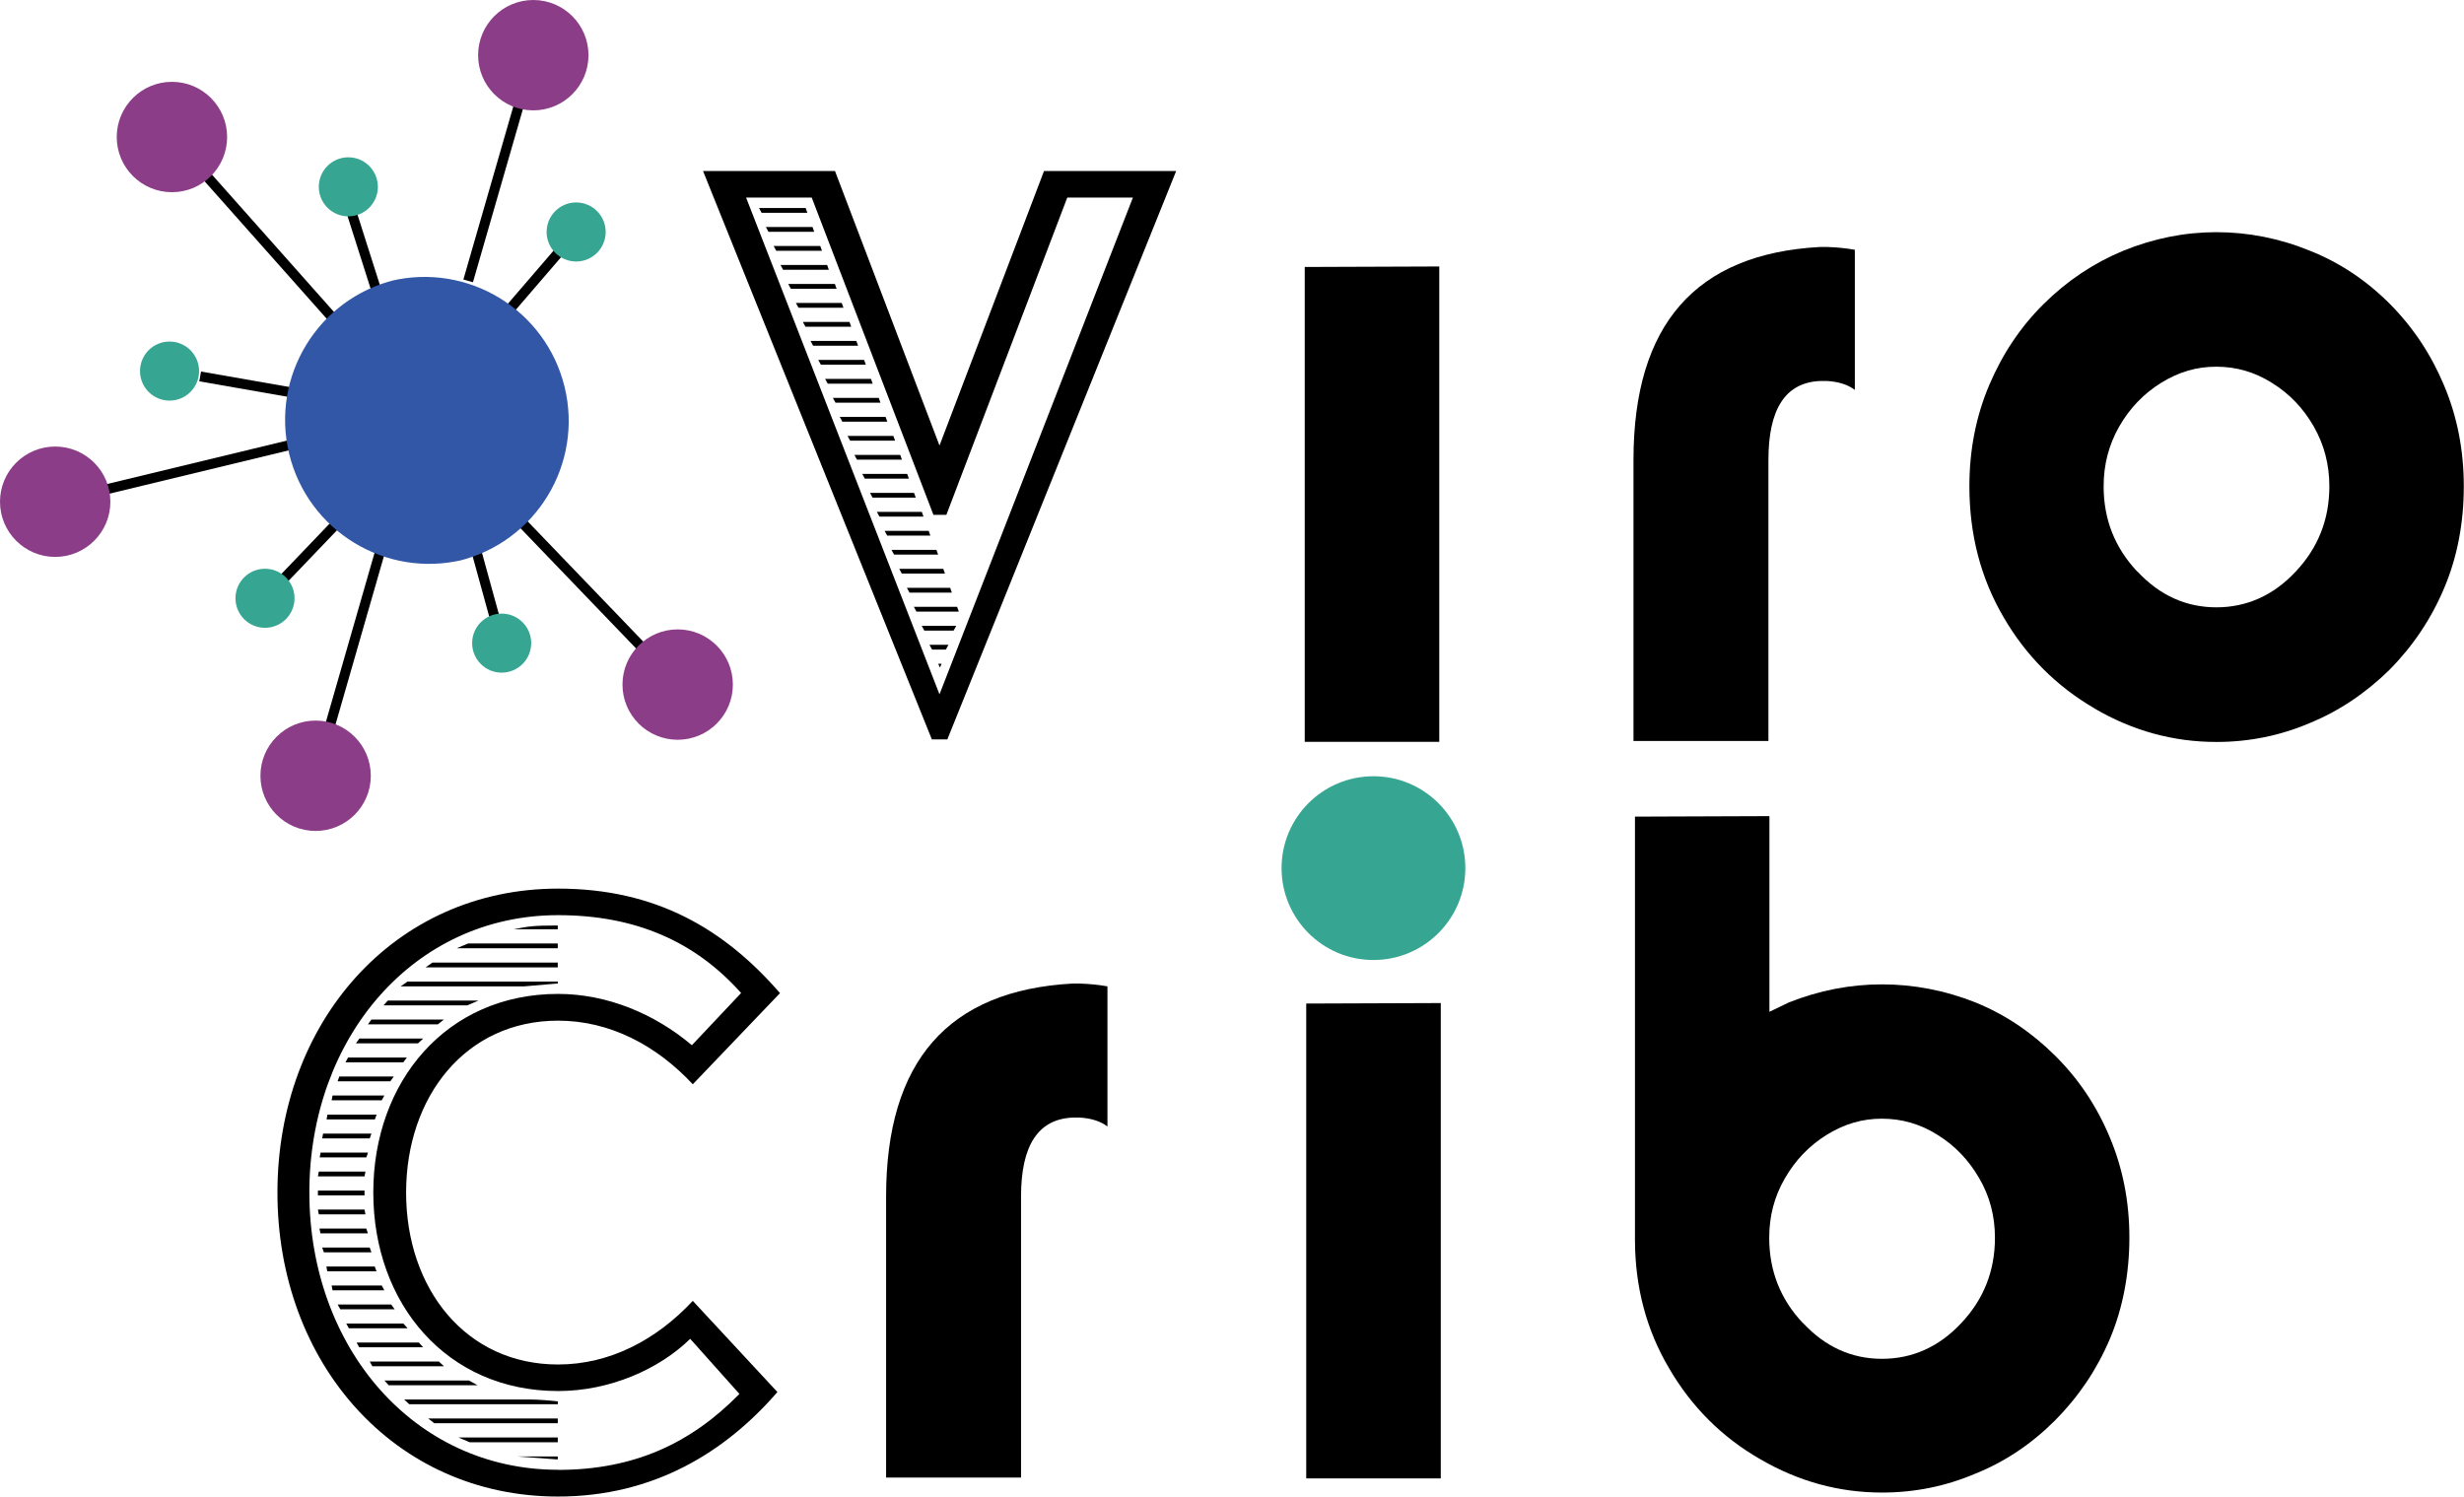
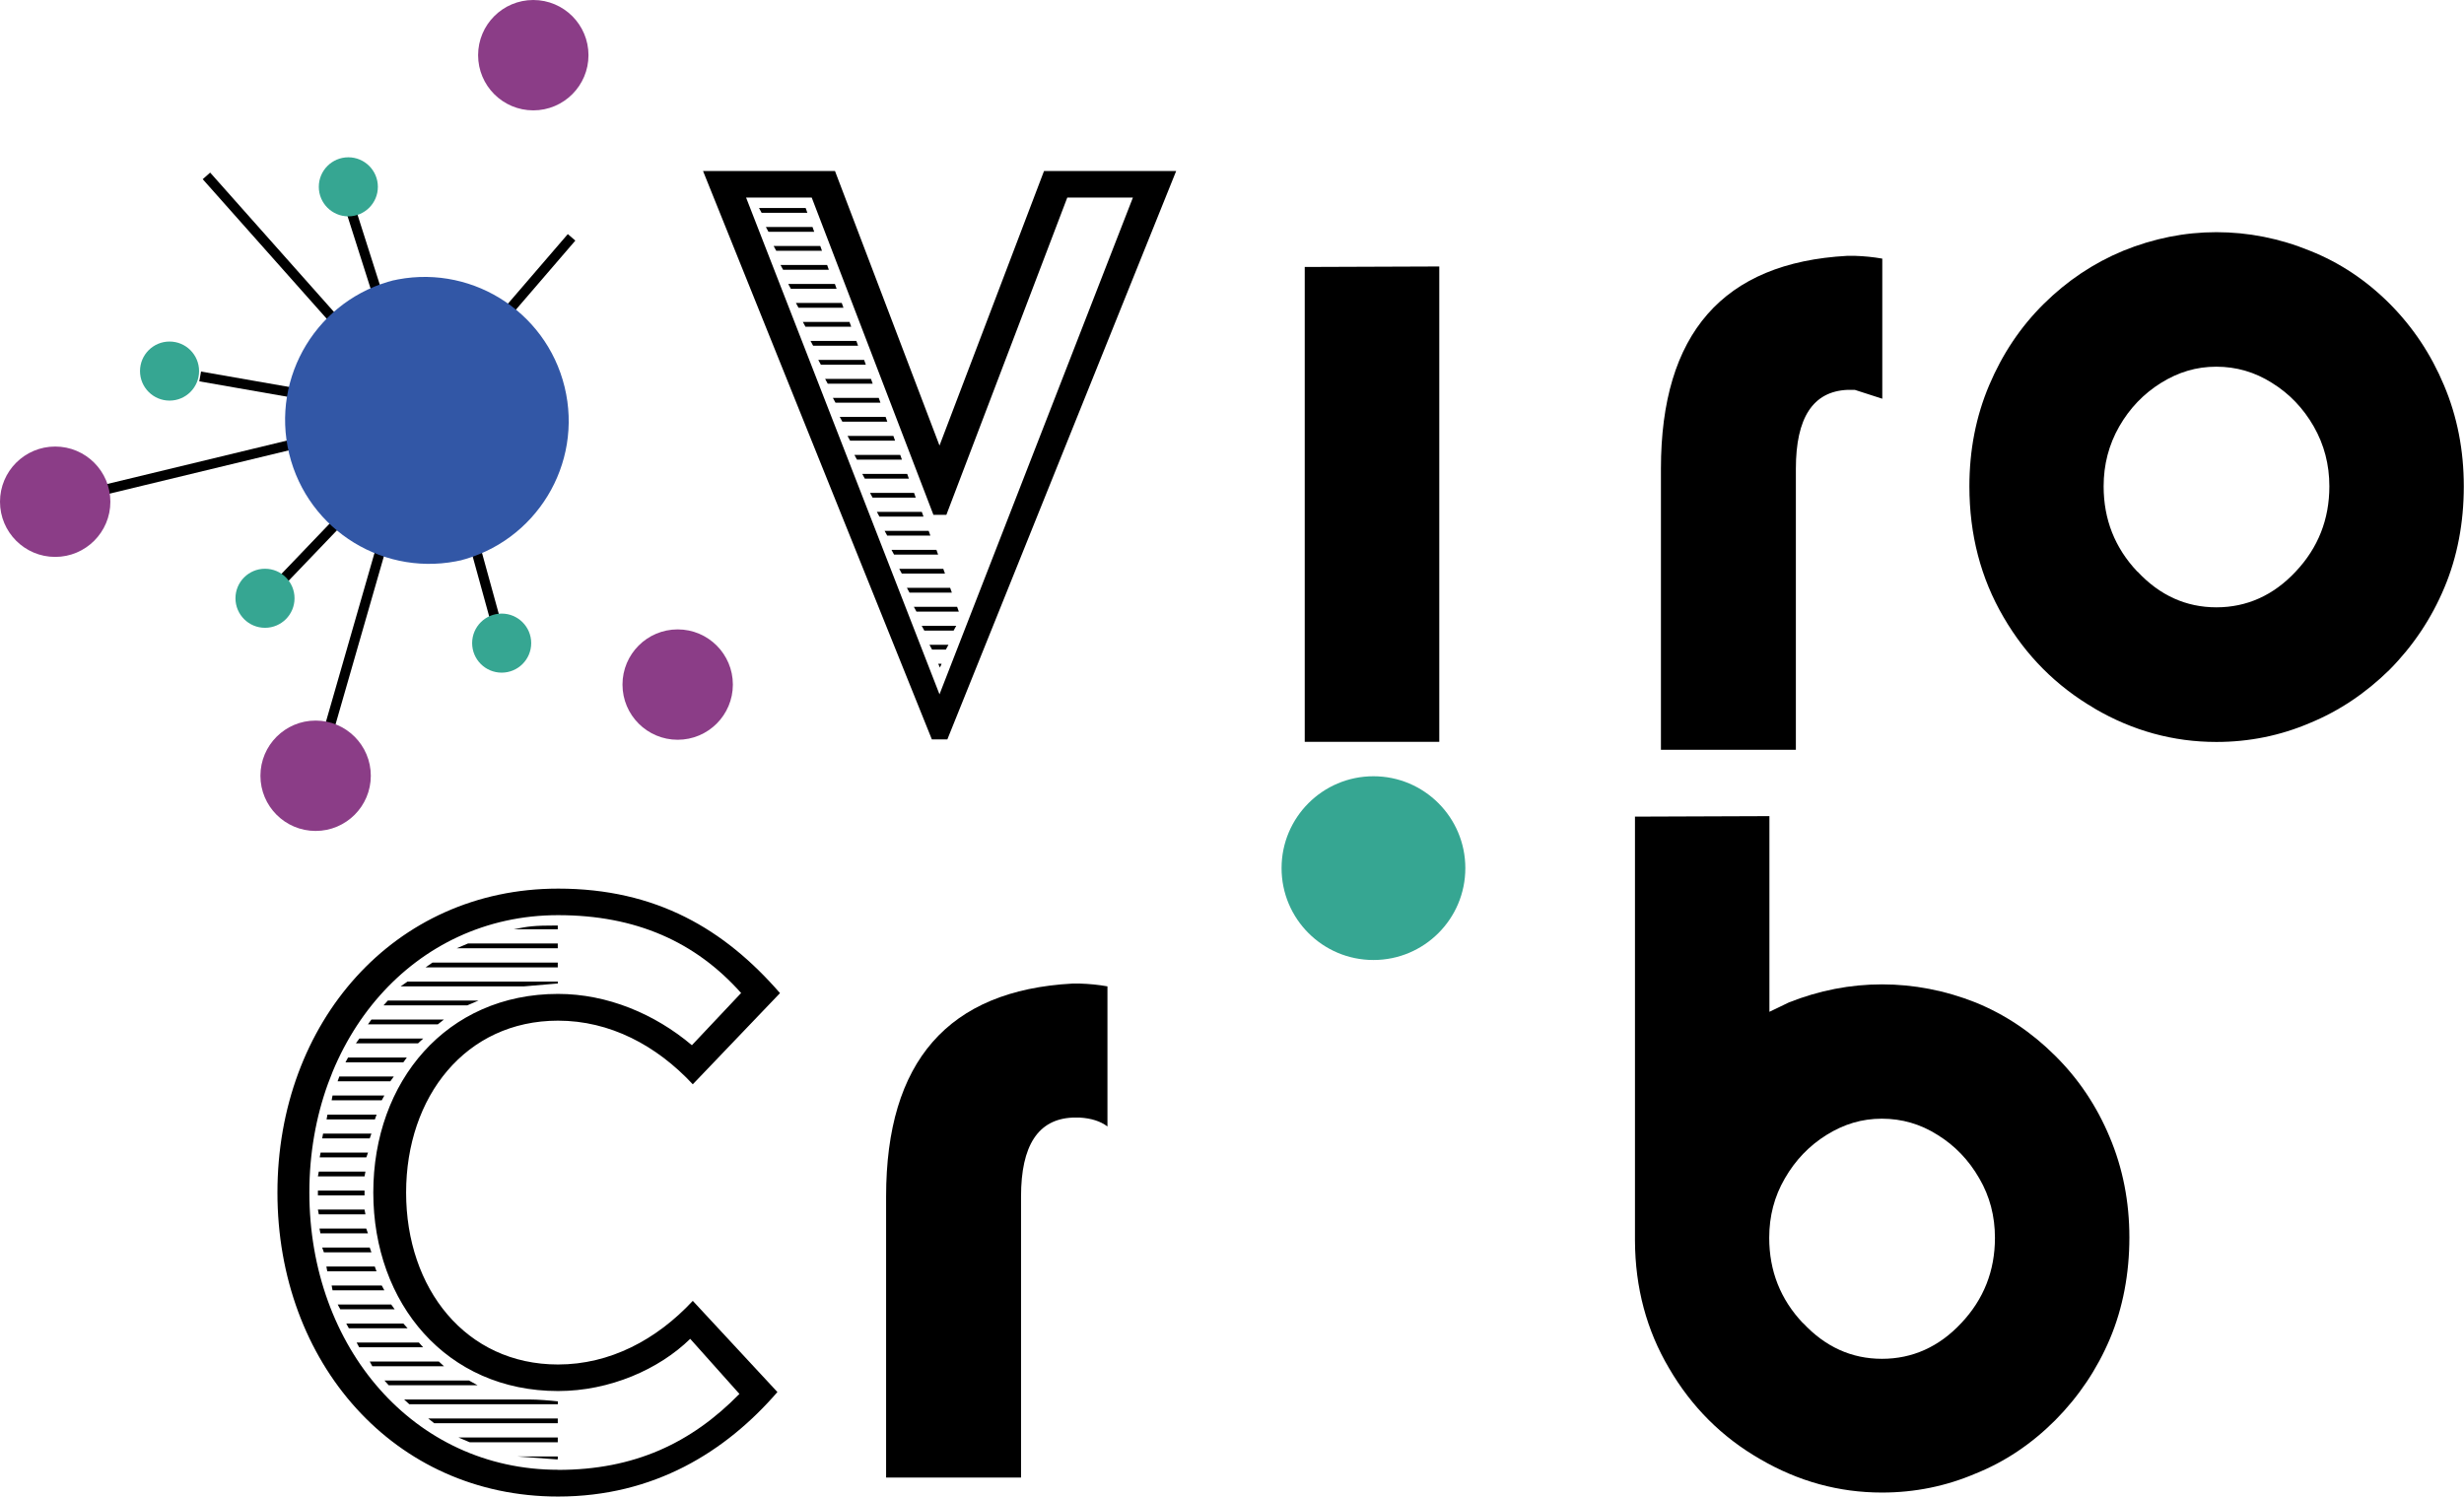
<svg xmlns="http://www.w3.org/2000/svg" id="uuid-848734a4-3ff9-4c28-ad5c-6366a7a9a178" viewBox="0 0 247.79 150.51">
  <path d="m70.68,17.2h13.29l10.51,27.61,10.51-27.61h13.29l-23.01,57.16h-1.56l-23.01-57.16Zm43.25,2.67h-6.6l-12.16,31.91h-1.3l-12.24-31.91h-6.6l19.45,49.96,19.45-49.96Zm-37.6,1.05h4.69l.17.48h-4.6l-.26-.48Zm.69,1.91h4.69l.17.48h-4.6l-.26-.48Zm.78,1.91h4.69l.17.48h-4.6l-.26-.48Zm.69,1.91h4.69l.17.48h-4.6l-.26-.48Zm.78,1.91h4.69l.17.48h-4.6l-.26-.48Zm.78,1.91h4.6l.17.48h-4.52l-.26-.48Zm.69,1.91h4.69l.17.48h-4.6l-.26-.48Zm.78,1.91h4.6l.17.48h-4.52l-.26-.48Zm.78,1.91h4.6l.17.48h-4.52l-.26-.48Zm.69,1.91h4.6l.17.48h-4.52l-.26-.48Zm.78,1.91h4.6l.17.48h-4.52l-.26-.48Zm.69,1.91h4.6l.17.48h-4.52l-.26-.48Zm.78,1.91h4.6l.17.48h-4.52l-.26-.48Zm.69,1.91h4.6l.17.48h-4.52l-.26-.48Zm.78,1.91h4.52l.17.48h-4.43l-.26-.48Zm.78,1.91h4.43l.17.48h-4.34l-.26-.48Zm.69,1.91h4.52l.17.48h-4.43l-.26-.48Zm.78,1.91h4.43l.17.48h-4.34l-.26-.48Zm.69,1.91h4.52l.17.48h-4.43l-.26-.48Zm.78,1.91h4.43l.17.48h-4.34l-.26-.48Zm.78,1.91h4.34l.17.48h-4.26l-.26-.48Zm5.04,1.91l.17.48h-4.26l-.26-.48h4.34Zm-.09,1.91l-.26.48h-2.95l-.26-.48h3.47Zm-.78,1.91l-.26.48h-1.39l-.26-.48h1.91Zm-.69,1.91l-.17.38-.17-.38h.35Z" />
  <path d="m144.74,26.8v47.81h-13.53V26.85l13.53-.05Z" />
-   <path d="m186.53,39.21c-.71-.53-1.63-.82-2.76-.89h-.76c-3.45.16-5.17,2.8-5.17,7.93v28.27h-13.57v-28.27c0-13.59,6.25-20.73,18.74-21.41h.76c.93.03,1.85.12,2.76.28v14.09Z" />
+   <path d="m186.53,39.21h-.76c-3.45.16-5.17,2.8-5.17,7.93v28.27h-13.57v-28.27c0-13.59,6.25-20.73,18.74-21.41h.76c.93.03,1.85.12,2.76.28v14.09Z" />
  <path d="m210.64,71.25c-3.85-2.24-6.9-5.3-9.16-9.19-2.29-3.92-3.43-8.3-3.43-13.15,0-3.64.66-7.03,1.99-10.17,1.33-3.14,3.15-5.86,5.47-8.16,2.35-2.33,5.02-4.12,8.01-5.36,3.05-1.24,6.18-1.87,9.37-1.87s6.36.62,9.41,1.87c2.97,1.18,5.64,2.95,8.01,5.32,2.35,2.36,4.17,5.1,5.47,8.21,1.33,3.14,1.99,6.53,1.99,10.17s-.65,7.09-1.95,10.17c-1.3,3.11-3.14,5.86-5.51,8.26-2.4,2.36-5.07,4.15-8.01,5.36-2.97,1.27-6.11,1.91-9.41,1.91-4.33,0-8.41-1.12-12.25-3.36Zm4.32-13.76c2.23,2.39,4.88,3.59,7.93,3.59s5.74-1.2,7.97-3.59c2.26-2.39,3.39-5.26,3.39-8.58,0-2.18-.52-4.18-1.57-6.02-1.05-1.83-2.45-3.3-4.2-4.38-1.72-1.09-3.59-1.63-5.6-1.63s-3.8.54-5.56,1.63c-1.75,1.09-3.15,2.55-4.2,4.38-1.05,1.84-1.57,3.84-1.57,6.02,0,3.33,1.13,6.19,3.39,8.58Z" />
  <path d="m56.12,89.37c9.9,0,16.76,4.11,22.32,10.51l-8.77,9.17c-3.65-3.92-8.34-6.4-13.55-6.4-9.29,0-15.28,7.64-15.28,17.29s5.99,17.29,15.28,17.29c5.21,0,9.9-2.48,13.55-6.4l8.51,9.17c-5.21,6.02-12.42,10.51-22.06,10.51-16.5,0-28.22-13.47-28.22-30.57s11.72-30.57,28.22-30.57Zm0,58.46c7.64,0,13.37-2.67,18.24-7.64l-4.95-5.54c-3.13,3.06-8.08,5.25-13.29,5.25-11.2,0-18.58-8.79-18.58-19.97s7.38-19.97,18.58-19.97c4.95,0,9.73,2.01,13.46,5.16l4.95-5.25c-4.6-5.16-10.59-7.83-18.41-7.83-14.5,0-25.01,12.32-25.01,27.89s10.51,27.89,25.01,27.89Zm-24.06-30h4.69l-.09.48h-4.69l.09-.48Zm-.09,1.91h4.69v.48h-4.69v-.48Zm0,1.91h4.69l.09.48h-4.69l-.09-.48Zm.26-5.73h4.78l-.17.48h-4.69l.09-.48Zm-.09,7.64h4.69l.17.48h-4.78l-.09-.48Zm.35-9.55h4.86l-.17.48h-4.78l.09-.48Zm-.09,11.46h4.78l.17.48h-4.78l-.17-.48Zm.52-13.37h4.95l-.17.48h-4.86l.09-.48Zm-.09,15.28h4.86l.17.48h-4.95l-.09-.48Zm.61-17.2h5.21l-.26.48h-5.04l.09-.48Zm-.09,19.11h5.04l.26.48h-5.21l-.09-.48Zm.78-21.02h5.47l-.35.48h-5.3l.17-.48Zm-.17,22.93h5.38l.35.48h-5.47l-.26-.48Zm1.04-24.84h5.91l-.35.48h-5.82l.26-.48Zm-.17,26.75h5.73l.43.48h-5.91l-.26-.48Zm1.3-28.66h6.43l-.52.48h-6.25l.35-.48Zm-.26,30.57h6.25l.43.48h-6.43l-.26-.48Zm1.48-32.48h7.29l-.61.48h-7.03l.35-.48Zm-.17,34.39h6.95l.52.48h-7.21l-.26-.48Zm1.82-36.3h9.12l-1.13.48h-8.42l.43-.48Zm8.16,38.21l.87.48h-8.94l-.43-.48h8.51Zm-6.17-40.12h15.11v.19l-3.39.29h-12.42l.69-.48Zm12.24,42.03c.87,0,2.08.1,2.87.19v.29h-14.94l-.52-.48h12.59Zm-9.73-43.94h12.59v.48h-13.29l.69-.48Zm12.59,45.85v.48h-12.42l-.61-.48h13.03Zm-9.03-47.77h9.03v.48h-10.16l1.13-.48Zm9.03,49.68v.48h-8.86l-1.13-.48h9.99Zm0-51.49v.38h-4.43c1.48-.29,1.91-.38,4.43-.38Zm0,53.4v.29h-.17l-3.91-.29h4.08Z" />
  <path d="m111.37,113.29c-.71-.53-1.63-.82-2.76-.89h-.76c-3.45.16-5.17,2.8-5.17,7.93v28.27h-13.57v-28.27c0-13.59,6.25-20.73,18.74-21.41h.76c.93.03,1.85.12,2.76.28v14.09Z" />
-   <path d="m144.89,100.88v47.81h-13.53v-47.76l13.53-.05Z" />
  <path d="m164.41,82.13l13.53-.05v19.68l.98-.47.97-.47c3.05-1.21,6.18-1.82,9.37-1.82s6.36.61,9.41,1.82c2.97,1.21,5.64,3,8.01,5.36,2.35,2.33,4.17,5.05,5.47,8.16,1.33,3.14,1.99,6.52,1.99,10.12s-.65,7.09-1.95,10.17c-1.3,3.08-3.14,5.82-5.51,8.21-2.4,2.4-5.07,4.18-8.01,5.36-2.97,1.27-6.11,1.91-9.41,1.91-4.33,0-8.41-1.12-12.25-3.36-3.85-2.21-6.9-5.26-9.16-9.14-2.26-3.82-3.41-8.1-3.43-12.83v-42.68Zm16.92,50.94c2.23,2.39,4.88,3.59,7.93,3.59s5.74-1.2,7.97-3.59c2.26-2.39,3.39-5.26,3.39-8.58,0-2.18-.52-4.17-1.57-5.97-1.05-1.83-2.45-3.3-4.2-4.38-1.72-1.09-3.59-1.63-5.6-1.63s-3.8.54-5.56,1.63c-1.75,1.09-3.15,2.55-4.2,4.38-1.05,1.8-1.57,3.79-1.57,5.97,0,3.33,1.13,6.19,3.39,8.58Z" />
  <line x1="33.14" y1="73.14" x2="38.68" y2="53.88" style="fill:none; stroke:#000; stroke-miterlimit:10;" />
  <line x1="27.87" y1="58.89" x2="34.5" y2="51.97" style="fill:none; stroke:#000; stroke-miterlimit:10;" />
  <line x1="49.91" y1="62.71" x2="47.9" y2="55.41" style="fill:none; stroke:#000; stroke-miterlimit:10;" />
-   <line x1="65.2" y1="65.78" x2="52.52" y2="52.59" style="fill:none; stroke:#000; stroke-miterlimit:10;" />
  <line x1="10.41" y1="49.28" x2="29.62" y2="44.64" style="fill:none; stroke:#000; stroke-miterlimit:10;" />
  <line x1="20.13" y1="37.86" x2="29.62" y2="39.52" style="fill:none; stroke:#000; stroke-miterlimit:10;" />
  <line x1="33.82" y1="32.39" x2="20.76" y2="17.69" style="fill:none; stroke:#000; stroke-miterlimit:10;" />
  <line x1="38" y1="29.67" x2="34.89" y2="19.9" style="fill:none; stroke:#000; stroke-miterlimit:10;" />
-   <line x1="47.08" y1="28.25" x2="52.42" y2="9.74" style="fill:none; stroke:#000; stroke-miterlimit:10;" />
  <line x1="50.82" y1="31.61" x2="57.48" y2="23.87" style="fill:none; stroke:#000; stroke-miterlimit:10;" />
  <g>
    <circle cx="5.55" cy="50.46" r="5.55" style="fill:#8b3d87;" />
    <circle cx="31.74" cy="78.02" r="5.55" style="fill:#8b3d87;" />
    <circle cx="68.15" cy="68.85" r="5.55" style="fill:#8b3d87;" />
    <circle cx="53.63" cy="5.55" r="5.55" style="fill:#8b3d87;" />
-     <circle cx="17.29" cy="13.78" r="5.55" style="fill:#8b3d87;" />
  </g>
  <g>
    <circle cx="17.05" cy="37.32" r="2.97" style="fill:#36a692;" />
    <circle cx="26.65" cy="60.17" r="2.97" style="fill:#36a692;" />
    <circle cx="50.45" cy="64.68" r="2.97" style="fill:#36a692;" />
    <circle cx="35.03" cy="18.79" r="2.97" style="fill:#36a692;" />
-     <circle cx="57.94" cy="23.33" r="2.97" style="fill:#36a692;" />
  </g>
  <circle cx="138.12" cy="87.31" r="9.24" style="fill:#36a692;" />
  <path d="m39.29,28.26c7.77-1.88,15.6,2.89,17.49,10.66s-2.89,15.6-10.66,17.49l.45-.11c-7.77,1.88-15.6-2.89-17.49-10.66-1.88-7.77,2.89-15.6,10.66-17.49l-.45.11Z" style="fill:#3257a6;" />
</svg>